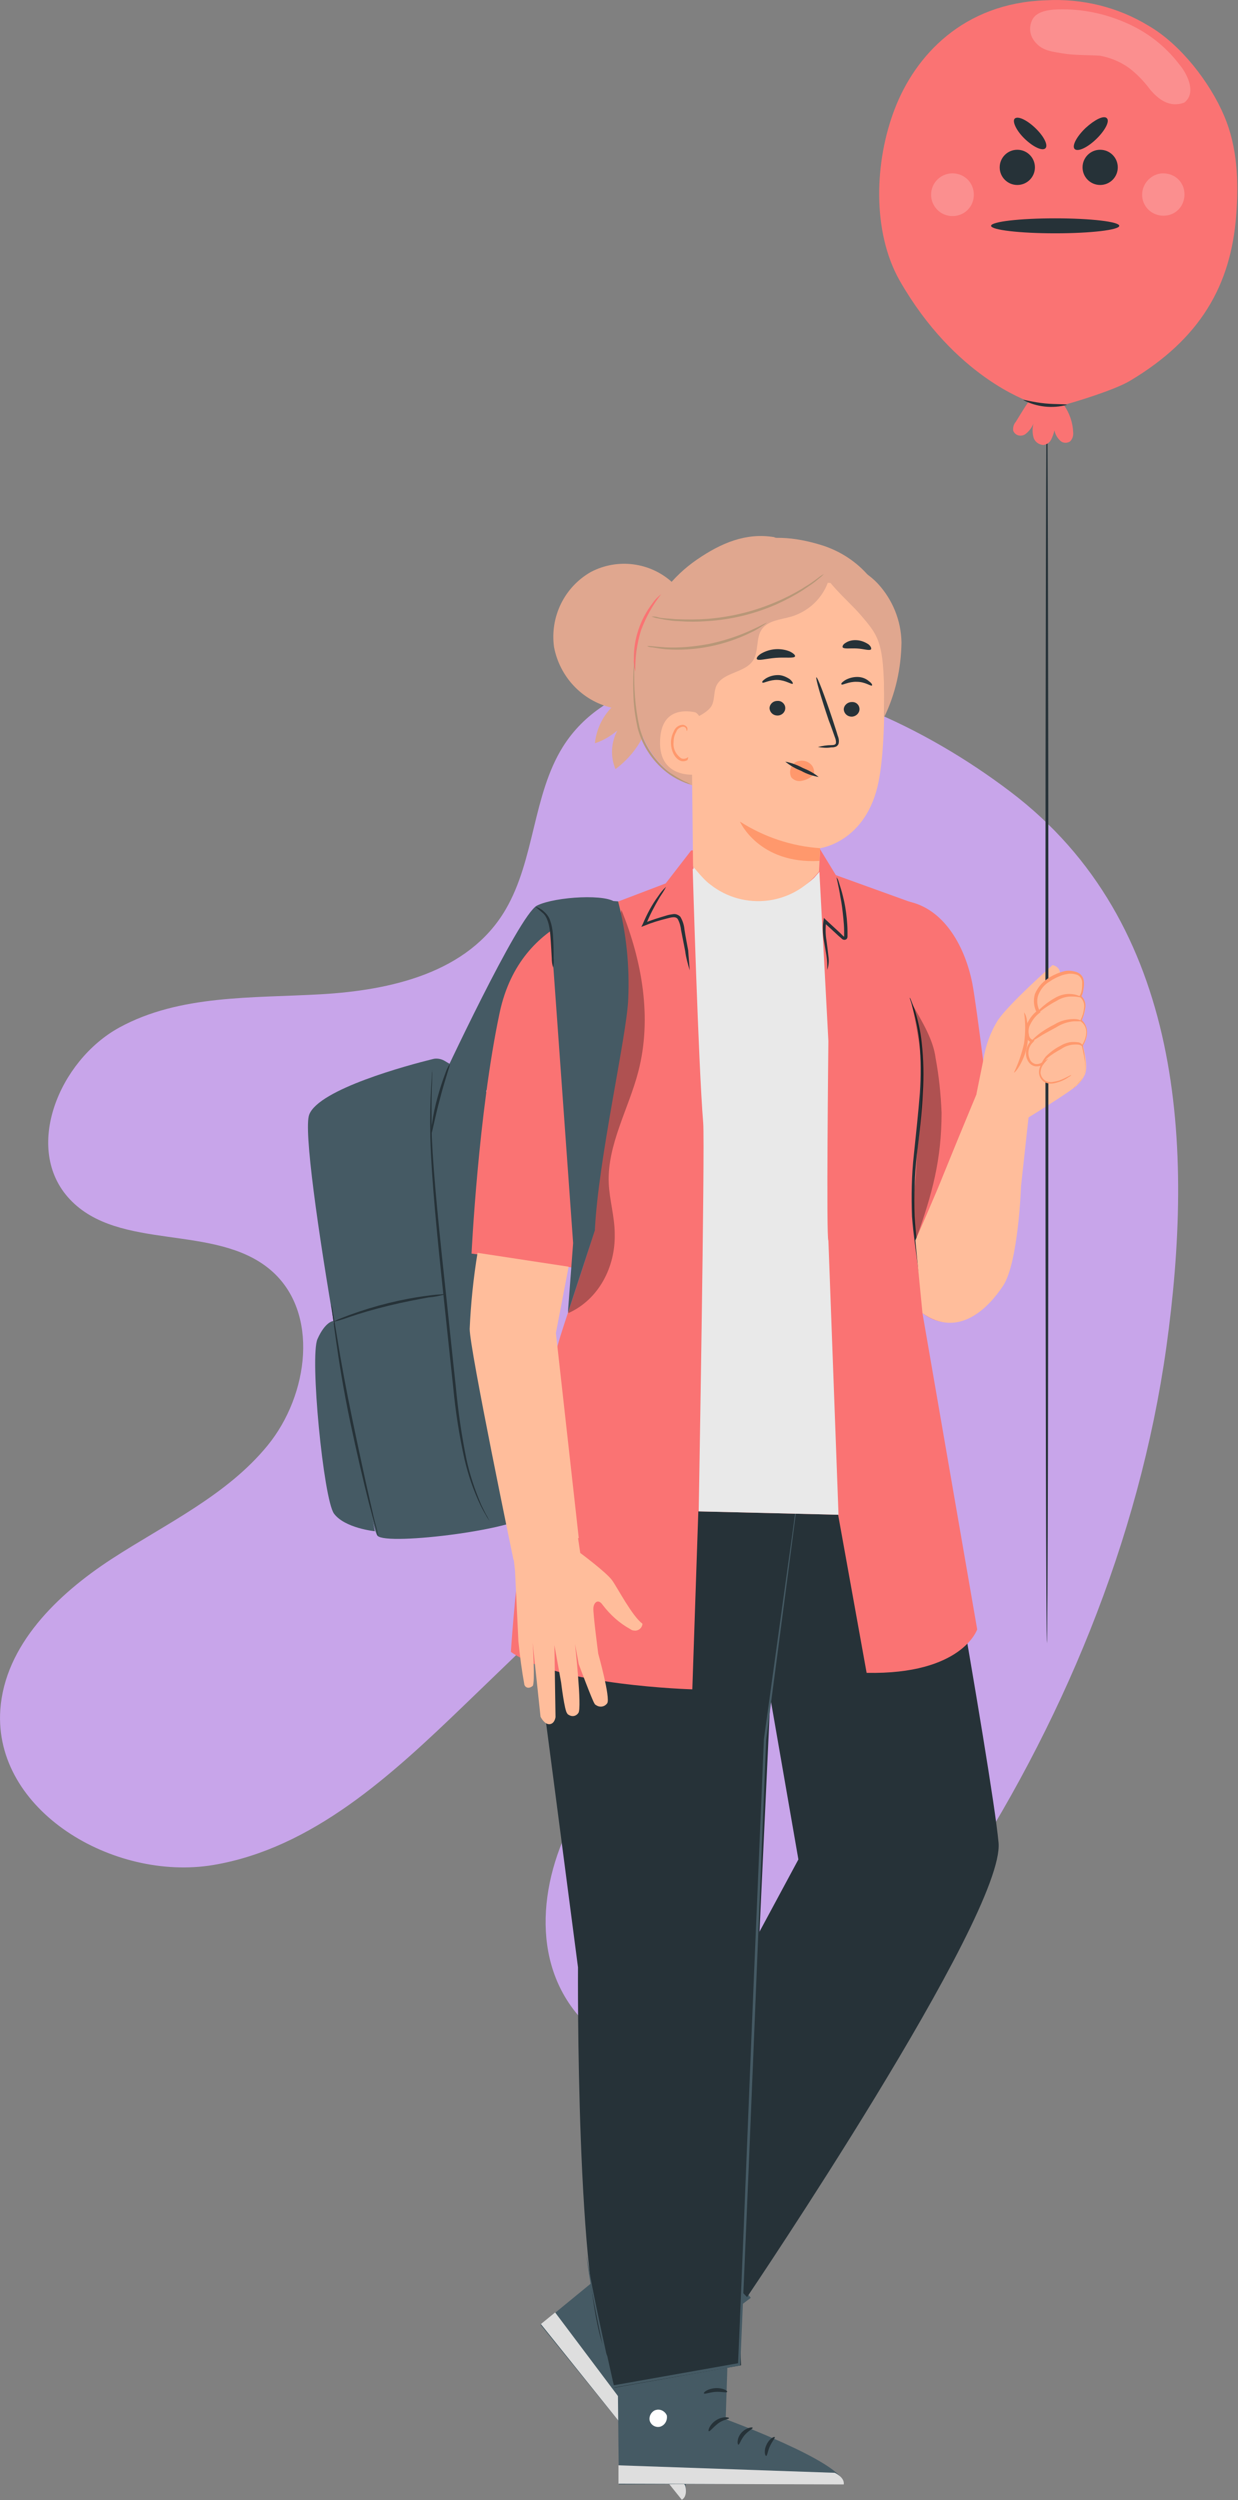
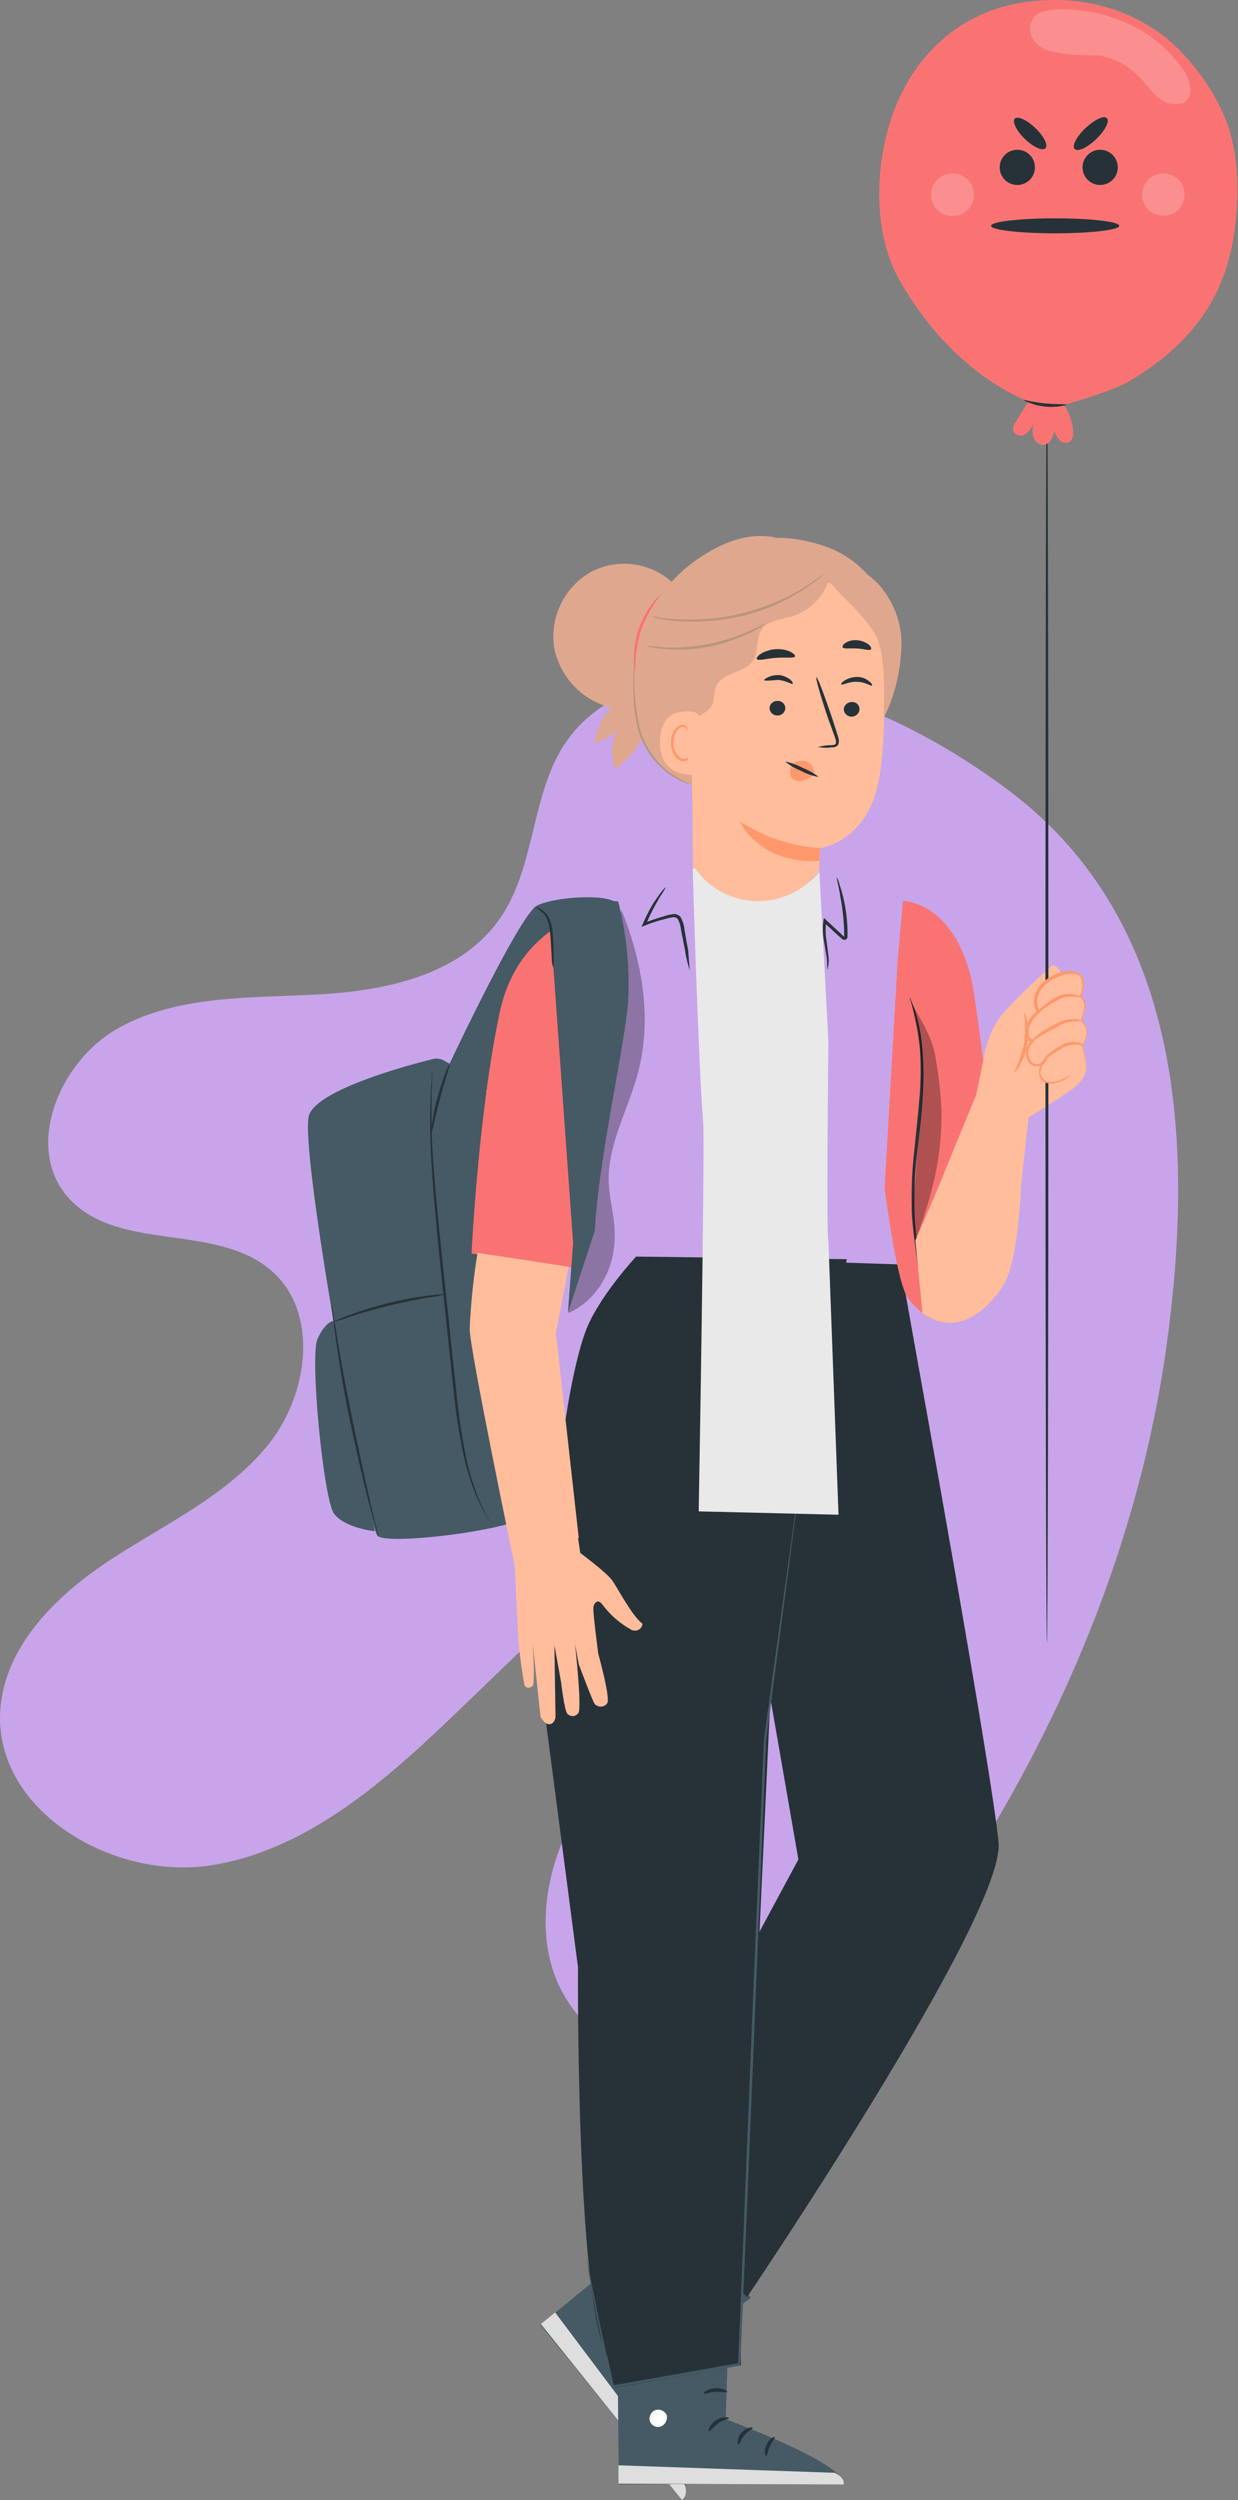
<svg xmlns="http://www.w3.org/2000/svg" fill="none" viewBox="0 0 212 428" height="428" width="212">
  <rect x="0" y="0" width="212" height="428" fill="#808080" stroke="none" />
  <g clip-path="url(#clip0_1_2666)">
    <path fill="#C8A5EA" d="M103.223 120.892C100.521 122.682 98.178 124.991 96.387 127.852C91.213 136.146 91.598 147.114 86.585 155.703C80.205 166.634 66.725 169.533 54.972 170.213C43.219 170.893 30.779 170.245 20.432 175.909C10.085 181.573 3.891 196.698 11.934 205.287C20.4 214.331 36.903 209.386 46.345 217.423C54.78 224.613 52.854 238.828 45.857 247.417C38.861 256.005 28.404 260.855 19.097 266.904C9.815 272.952 0.835 281.644 0.052 292.702C-1.123 309.944 19.392 322.112 36.486 319.284C53.547 316.423 67.091 303.863 79.557 291.856C91.47 280.374 103.39 268.886 115.303 257.404C119.893 252.978 125.753 248.167 131.941 249.822C137.994 251.451 140.863 258.93 139.432 265.018C138.001 271.105 133.443 275.916 128.822 280.111C119.283 288.764 108.442 296.249 100.983 306.724C93.563 317.231 90.27 332.132 97.369 342.837C104.892 354.223 121.626 356.5 134.188 351.163C146.756 345.794 155.871 334.665 163.426 323.28C181.72 295.659 195.071 263.837 199.725 230.656C204.481 196.493 202.819 158.07 172.964 135.492C158.669 124.658 139.073 115.19 120.548 115.774C114.559 115.966 108.275 117.531 103.229 120.88L103.223 120.892Z" />
    <path fill="#455A64" d="M116.501 378.367L92.559 397.995L116.822 427.886C119.518 425.384 112.714 405.307 112.714 405.307L128.569 393.376L116.501 378.367Z" />
    <path fill="white" d="M106.488 394.98C105.846 394.531 104.948 394.659 104.434 395.301C103.985 395.942 104.049 396.84 104.691 397.353C105.397 397.802 106.36 397.674 106.873 397.033C107.323 396.327 107.066 395.365 106.36 394.916" />
    <path fill="#DEDEDE" d="M92.625 397.866L95.064 395.878L117.338 425.512C117.338 425.512 117.851 427.309 116.76 427.95L92.625 397.866Z" />
    <path fill="#263238" d="M113.23 405.628C113.102 405.756 112.396 405.05 111.369 404.73C110.342 404.409 109.379 404.473 109.379 404.345C109.379 404.217 110.406 403.703 111.626 404.152C112.845 404.601 113.423 405.564 113.23 405.628Z" />
    <path fill="#263238" d="M114.514 409.797C114.385 409.925 113.615 409.541 112.588 409.541C111.561 409.541 110.791 409.925 110.662 409.797C110.534 409.669 111.304 408.899 112.588 408.899C113.872 408.899 114.642 409.669 114.514 409.797Z" />
    <path fill="#263238" d="M112.201 414.672C112.073 414.544 112.651 413.774 113.742 413.518C114.833 413.261 115.732 413.646 115.667 413.838C115.603 413.967 114.833 413.902 113.934 414.159C113.036 414.351 112.33 414.736 112.201 414.672Z" />
    <path fill="#263238" d="M116.565 402.485C116.372 402.485 116.051 401.715 115.281 400.945C114.511 400.176 113.805 399.727 113.805 399.534C113.805 399.342 114.896 399.534 115.73 400.496C116.629 401.458 116.757 402.485 116.565 402.485Z" />
    <path fill="#263238" d="M119.517 398.893C119.453 398.957 118.876 398.444 118.298 397.417C117.977 396.776 117.656 396.135 117.528 395.429C117.399 395.044 117.335 394.595 117.271 394.21C117.207 393.954 117.207 393.697 117.271 393.505C117.335 393.12 117.592 392.863 117.977 392.799C118.298 392.799 118.619 392.927 118.811 393.184C118.94 393.376 119.068 393.569 119.196 393.825C119.389 394.21 119.517 394.595 119.646 394.98C119.838 395.686 119.903 396.391 119.838 397.097C119.838 397.738 119.71 398.38 119.325 398.957C119.196 398.957 119.389 398.251 119.325 397.097C119.325 396.391 119.196 395.75 119.004 395.108C118.876 394.723 118.747 394.403 118.555 394.018C118.362 393.633 118.169 393.376 117.977 393.376C117.784 393.376 117.849 393.376 117.849 393.569V394.146C117.913 394.531 117.977 394.916 118.041 395.301C118.169 395.942 118.426 396.584 118.683 397.225C119.004 397.674 119.325 398.315 119.517 398.893Z" />
    <path fill="#263238" d="M119.199 398.893C119.135 398.893 119.456 398.123 120.355 397.289C120.868 396.84 121.51 396.455 122.152 396.134C122.537 396.006 122.922 395.878 123.372 395.75C123.885 395.621 124.463 395.75 124.912 396.07C125.169 396.327 125.169 396.776 124.976 397.097C124.848 397.289 124.72 397.546 124.527 397.674C124.27 397.995 123.885 398.251 123.5 398.508C122.858 398.893 122.152 399.085 121.446 399.149C120.804 399.278 120.098 399.085 119.584 398.7H121.446C122.088 398.636 122.73 398.38 123.243 397.995C123.564 397.802 123.821 397.546 124.078 397.289C124.334 396.968 124.527 396.648 124.399 396.584C124.142 396.391 123.821 396.391 123.5 396.455C123.115 396.519 122.73 396.583 122.409 396.776C121.767 396.968 121.189 397.289 120.676 397.674C119.649 398.38 119.264 398.957 119.199 398.893Z" />
    <path fill="#455A64" d="M105.656 394.403L105.977 425.32L144.491 425.128C144.234 421.472 124.271 414.159 124.271 414.159L124.913 394.339L105.656 394.403Z" />
    <path fill="white" d="M112.332 412.555C111.561 412.812 111.112 413.582 111.241 414.351C111.433 415.121 112.203 415.634 113.038 415.442C113.872 415.185 114.322 414.351 114.193 413.518C113.872 412.748 112.974 412.299 112.203 412.62" />
    <path fill="#DEDEDE" d="M105.91 425.192V422.049L142.947 423.332C142.947 423.332 144.68 424.101 144.488 425.32L105.91 425.192Z" />
    <path fill="#263238" d="M124.847 413.967C124.847 414.159 123.82 414.223 122.985 414.865C122.151 415.506 121.573 416.276 121.381 416.212C121.188 416.148 121.509 415.057 122.6 414.352C123.756 413.582 124.911 413.838 124.847 413.967Z" />
    <path fill="#263238" d="M128.891 415.634C128.891 415.827 128.121 416.147 127.479 416.917C126.837 417.687 126.644 418.521 126.452 418.521C126.259 418.521 126.131 417.43 126.965 416.468C127.8 415.57 128.891 415.442 128.891 415.634Z" />
    <path fill="#263238" d="M131.202 420.445C131.01 420.445 130.753 419.547 131.266 418.521C131.716 417.494 132.614 417.045 132.679 417.238C132.743 417.366 132.229 417.943 131.844 418.777C131.459 419.611 131.395 420.445 131.202 420.445Z" />
    <path fill="#263238" d="M124.528 409.477C124.464 409.669 123.501 409.412 122.538 409.477C121.511 409.541 120.612 409.926 120.548 409.733C120.42 409.541 121.254 408.899 122.538 408.835C123.822 408.771 124.592 409.284 124.528 409.477Z" />
    <path fill="#263238" d="M108.93 215.12C108.93 215.12 103.538 220.893 100.906 226.409C98.274 231.926 96.541 245.139 96.541 245.139C96.541 245.139 89.095 261.753 90.251 270.22C91.406 278.687 98.98 336.801 98.98 336.801C98.98 336.801 98.595 393.248 103.987 403.319L105.207 408.771L126.903 404.922L126.774 401.651L131.909 290.938L145.004 215.569L108.93 215.12Z" />
    <path fill="#263238" d="M156.876 231.605C156.876 231.605 169.842 303.062 170.997 315.441C172.153 327.821 127.927 393.248 127.927 393.248L107.707 372.209L136.72 318.328L127.285 263.998L140.379 216.018L154.18 216.467L156.876 231.605Z" />
    <path fill="#455A64" d="M100.453 385.743C100.453 386.256 100.517 386.769 100.582 387.347C100.71 388.373 100.967 389.913 101.288 391.901C101.994 395.814 103.149 401.523 104.754 408.643V408.771H104.882L126.642 404.986H126.771V404.794C127.412 389.913 128.183 372.081 128.953 353.03C129.787 332.504 130.558 313.453 131.2 297.802C132.869 285.229 134.217 274.902 135.179 267.59L136.271 259.187C136.399 258.225 136.463 257.519 136.527 257.006C136.591 256.493 136.592 256.236 136.592 256.236C136.592 256.236 136.592 256.493 136.463 257.006C136.335 257.519 136.271 258.289 136.142 259.187C135.885 261.175 135.5 263.998 134.987 267.59L130.814 297.738C130.173 313.389 129.338 332.439 128.504 352.966C127.733 372.081 127.027 389.848 126.385 404.73L126.578 404.537L104.882 408.386L105.075 408.514C103.47 401.394 102.25 395.686 101.48 391.773C101.095 389.784 100.838 388.309 100.646 387.283C100.582 386.77 100.517 386.385 100.453 386.128C100.453 385.936 100.453 385.743 100.453 385.743Z" />
    <path fill="#FF986C" d="M162.525 199.725C162.269 200.367 161.948 200.944 161.627 201.521C161.049 202.612 160.215 204.151 159.444 205.883C158.674 207.615 158.032 209.219 157.583 210.373C157.39 211.015 157.133 211.656 156.812 212.233C156.877 211.528 157.069 210.886 157.262 210.245C157.775 208.706 158.353 207.166 158.995 205.627C159.701 204.151 160.471 202.676 161.306 201.265C161.627 200.816 162.012 200.238 162.525 199.725Z" />
    <path fill="#FA7373" d="M154.63 154.183C161.241 154.953 165.157 161.56 166.505 168.359C167.275 172.336 169.586 191.387 169.586 191.387L170.869 198.378C170.869 198.378 171.961 222.432 166.89 225.126C160.92 228.27 157.518 224.806 155.528 222.304C153.538 219.802 151.484 203.382 151.484 203.382L153.731 164.19L154.63 154.183Z" />
    <path fill="#455A64" d="M75.356 185.55C75.356 185.55 88.835 156.556 91.98 155.017C95.126 153.477 104.24 152.964 105.524 154.632L81.453 189.334L75.356 185.55Z" />
    <path fill="#455A64" d="M76.063 181.573C75.486 181.252 74.715 181.124 74.073 181.316C69.901 182.342 54.624 186.448 52.955 190.809C50.965 195.813 63.033 261.175 64.638 262.907C66.178 264.703 90.185 261.689 90.955 258.93C91.661 256.172 83.124 185.742 83.124 185.742L76.063 181.573Z" />
    <path fill="#455A64" d="M57.065 226.153C57.065 226.153 55.717 226.217 54.369 229.232C53.021 232.247 55.396 256.621 57.194 259.123C59.055 261.624 64.19 262.138 64.19 262.138L57.065 226.153Z" />
    <path fill="#263238" d="M83.831 260.342C83.767 260.277 83.767 260.213 83.703 260.213L83.382 259.7C83.125 259.251 82.74 258.61 82.291 257.712C81.071 255.146 80.172 252.516 79.53 249.758C78.632 245.717 77.99 241.547 77.605 237.442C77.091 232.76 76.578 227.692 76 222.304C74.845 211.528 73.882 201.778 73.689 194.722C73.625 191.194 73.689 188.308 73.818 186.319C73.882 185.293 73.946 184.587 73.946 184.01C73.946 183.754 73.946 183.561 74.01 183.433C74.074 183.305 74.01 183.24 74.01 183.24V184.01C74.01 184.587 74.01 185.293 73.946 186.255C73.882 188.244 73.882 191.13 73.946 194.658C74.267 201.778 75.294 211.528 76.449 222.24C77.027 227.628 77.541 232.76 78.054 237.378C78.439 241.483 79.017 245.588 79.851 249.694C80.429 252.452 81.328 255.082 82.419 257.648C82.868 258.546 83.189 259.251 83.446 259.636L83.703 260.149C83.831 260.278 83.831 260.342 83.831 260.342Z" />
    <path fill="#263238" d="M76.193 221.599C75.23 221.855 74.332 222.048 73.369 222.112C71.636 222.433 69.196 222.882 66.565 223.523C63.933 224.164 61.558 224.87 59.889 225.447C58.99 225.768 58.028 226.089 57.129 226.281C57.322 226.153 57.578 226.025 57.835 225.896C58.284 225.704 58.99 225.447 59.825 225.127C64.19 223.523 68.811 222.368 73.433 221.791C74.332 221.663 75.038 221.599 75.551 221.599C75.68 221.535 75.936 221.535 76.193 221.599Z" />
    <path fill="#263238" d="M56.742 223.395C56.807 223.523 56.807 223.651 56.871 223.779C56.935 224.1 56.999 224.485 57.063 224.934L57.77 229.167C58.347 232.824 59.246 237.763 60.401 243.279C61.557 248.796 62.584 253.606 63.418 257.198C63.803 258.93 64.124 260.342 64.445 261.432C64.573 261.881 64.638 262.266 64.702 262.587C64.766 262.715 64.766 262.843 64.766 262.971C64.702 262.843 64.638 262.715 64.638 262.587L64.317 261.432C63.996 260.406 63.611 258.995 63.161 257.263C62.263 253.735 61.107 248.796 59.952 243.343C58.797 237.891 58.026 232.888 57.513 229.296C57.256 227.5 57.063 226.024 56.935 224.998L56.807 223.844C56.742 223.715 56.742 223.587 56.742 223.395Z" />
    <path fill="#263238" d="M73.881 194.017C73.817 193.439 73.881 192.798 74.009 192.221C74.202 190.745 74.523 189.334 74.908 187.923C75.293 186.512 75.742 185.101 76.256 183.754C76.448 183.176 76.705 182.599 77.026 182.15C77.154 182.214 76.192 184.78 75.357 188.051C74.459 191.323 74.009 194.017 73.881 194.017Z" />
    <path fill="#FA7373" d="M106.169 155.017C105.334 155.017 89.223 156.172 85.564 173.362C81.905 190.553 80.75 214.607 80.75 214.607L98.338 217.044L106.169 155.017Z" />
-     <path fill="#FA7373" d="M113.998 151.233L118.363 145.588L140.123 144.882L143.14 149.821L157.711 155.081L157.968 224.806L167.339 278.943C167.339 278.943 164.772 286.705 148.404 286.384L143.525 259.315L119.583 258.738L118.556 289.206C118.556 289.206 95.512 288.565 87.488 282.792C87.488 282.792 89.671 247.577 96.603 226.73C102.637 208.513 101.867 210.309 101.867 210.309L102.38 155.659L113.998 151.233Z" />
    <g opacity="0.3">
      <path fill="black" d="M106.423 155.787C101.417 177.019 104.113 189.719 99.17 210.951L97.309 224.806C102.508 222.497 105.396 216.916 105.268 211.271C105.268 208.321 104.369 205.434 104.241 202.548C103.984 195.941 107.643 189.847 109.312 183.433C111.687 174.26 109.954 164.51 106.423 155.787Z" />
    </g>
    <path fill="#455A64" d="M94.293 159.058L98.144 212.811L97.246 224.742L101.867 210.63C102.445 198.443 107.323 177.403 107.58 171.053C107.837 165.408 107.259 159.764 105.847 154.311C105.847 154.376 97.695 153.029 94.293 159.058Z" />
    <path fill="#263238" d="M91.66 155.209C92.238 155.402 92.751 155.658 93.136 156.043C93.65 156.492 94.035 157.006 94.228 157.647C94.484 158.353 94.613 159.122 94.677 159.892C94.805 161.496 94.805 162.971 94.805 163.997C94.87 164.575 94.805 165.152 94.741 165.665C94.549 165.152 94.484 164.575 94.484 163.997C94.42 162.971 94.356 161.496 94.228 159.956C94.099 158.353 93.714 156.941 92.944 156.3C92.559 155.979 92.109 155.594 91.66 155.209Z" />
    <path fill="#E9E9E9" d="M118.621 148.731C118.621 148.731 119.584 182.15 120.418 192.221C120.739 196.197 119.648 258.738 119.648 258.738L143.591 259.315L141.857 212.362C141.472 212.362 141.857 178.237 141.857 178.237L140.317 149.244L139.418 150.27C133.77 155.594 124.077 154.119 118.749 148.41V148.795L118.621 148.731Z" />
    <path fill="#263238" d="M118.108 166.114C117.788 165.023 117.467 163.933 117.338 162.843L116.632 159.251C116.568 158.609 116.375 157.904 116.054 157.326C115.669 156.813 114.899 157.07 114.129 157.262C112.845 157.583 111.561 157.968 110.342 158.481L109.828 158.673L110.085 158.16C110.791 156.492 111.625 154.889 112.717 153.413C113.102 152.836 113.551 152.259 114.065 151.81C113.744 152.451 113.359 153.029 112.973 153.606C112.075 155.145 111.24 156.685 110.598 158.353L110.277 158.032C111.497 157.519 112.781 157.134 114.065 156.749C114.45 156.621 114.835 156.556 115.284 156.492C115.734 156.428 116.183 156.621 116.504 156.941C116.889 157.583 117.146 158.353 117.21 159.122C117.402 160.405 117.659 161.624 117.852 162.714C117.916 163.869 118.044 164.959 118.108 166.114Z" />
    <path fill="#263238" d="M143.269 150.206C143.462 150.463 143.59 150.783 143.654 151.04C143.911 151.874 144.168 152.644 144.36 153.478C144.681 154.696 144.874 155.979 145.002 157.198C145.066 157.903 145.131 158.673 145.131 159.443V160.341C145.131 160.533 145.066 160.662 144.938 160.79C144.745 160.918 144.553 160.918 144.36 160.854C144.232 160.79 144.168 160.726 144.039 160.598L143.59 160.213L141.087 157.903L141.472 157.775C141.343 158.866 141.343 159.956 141.536 161.047C141.664 162.073 141.793 162.971 141.857 163.676C141.985 164.446 141.921 165.28 141.664 166.05C141.664 165.28 141.664 164.446 141.536 163.676C141.408 162.971 141.279 162.073 141.087 161.047C140.894 159.892 140.83 158.737 141.023 157.583L141.087 157.134L141.408 157.454L143.911 159.764L144.36 160.213C144.425 160.277 144.489 160.341 144.553 160.341C144.617 160.341 144.553 160.469 144.553 160.405V159.443C144.553 158.673 144.489 157.968 144.425 157.262C144.296 156.043 144.168 154.76 143.911 153.542C143.59 151.489 143.205 150.206 143.269 150.206Z" />
    <path fill="#FFBD9B" d="M81.778 214.479C81.072 218.776 80.622 223.138 80.43 227.5C80.43 230.964 87.94 267.077 87.94 267.077L99.109 263.292L95.193 228.205L97.376 216.852L81.778 214.479Z" />
    <path fill="#FFBD9B" d="M99.365 265.858C99.365 265.858 103.859 269.194 104.822 270.541C105.784 271.888 108.224 276.634 110.021 277.981C109.957 278.751 109.251 279.264 108.544 279.136C108.288 279.136 108.095 279.008 107.903 278.879C106.041 277.853 104.501 276.442 103.217 274.774C102.447 273.619 101.676 274.325 101.612 275.287C101.548 276.314 102.447 283.113 102.447 283.113C102.447 283.113 104.565 290.682 103.987 291.58C103.538 292.221 102.703 292.35 102.061 291.901C101.933 291.836 101.869 291.772 101.805 291.644C101.484 291.259 99.109 284.909 99.109 284.909L98.467 281.445C98.467 281.445 99.686 292.414 99.044 293.248C98.659 293.825 97.953 293.953 97.376 293.568C97.247 293.504 97.183 293.44 97.119 293.312C96.669 292.863 96.092 288.052 96.092 288.052L94.936 281.638L95.129 293.953C95.129 293.953 95.001 295.108 94.102 295.172C93.203 295.236 92.561 293.889 92.561 293.889L91.213 281.188C91.213 281.188 91.663 288.244 91.213 288.629C90.572 289.142 89.994 288.95 89.801 288.437C89.352 285.999 89.031 283.498 88.774 280.996L88.197 268.937L87.555 263.1L98.852 262.394L99.365 265.858Z" />
    <path fill="#E0A78F" d="M101.163 97.929C105.784 95.491 111.433 96.261 115.22 99.789L110.919 124.164C109.892 127.178 107.967 129.744 105.399 131.668C104.5 129.552 104.629 127.114 105.72 125.062C104.565 126.024 103.281 126.794 101.869 127.243C102.125 124.933 103.088 122.817 104.693 121.149C99.622 119.93 95.835 115.825 94.872 110.758C94.166 105.562 96.669 100.494 101.163 97.929Z" />
    <path fill="#E0A78F" d="M118.748 108.641C119.454 106.781 119.197 104.664 119.454 102.676C120.096 98.314 123.562 94.786 127.67 93.118C131.457 91.514 136.079 91.899 140.636 93.311C143.782 94.273 146.67 96.133 148.788 98.635C151.548 102.098 152.511 106.652 151.356 110.95L129.018 107.743C127.028 109.603 124.717 111.078 122.278 112.233C121.572 112.554 120.738 112.682 119.967 112.618C119.133 112.554 118.491 111.976 118.234 111.207C118.106 110.245 118.299 109.347 118.748 108.641Z" />
    <path fill="#E0A78F" d="M132.614 91.963C127.735 91.129 123.435 92.99 119.327 95.812C115.219 98.634 112.073 102.675 110.34 107.358C108.35 112.81 108.094 118.711 109.442 124.292C110.789 129.103 114.32 132.951 119.006 134.619C125.745 136.992 133.512 136.672 139.225 132.374C144.938 128.076 148.212 120.956 148.404 113.836C148.661 108.897 147.313 104.022 144.617 99.853C141.857 95.684 137.556 92.861 132.678 92.028" />
    <path fill="#FFBD9B" d="M140.444 145.203L140.251 149.18C135.758 154.953 127.413 155.979 121.636 151.425C120.93 150.912 120.353 150.27 119.775 149.629L118.684 148.346L118.234 107.486C118.299 105.626 119.775 104.022 121.636 103.894L141.15 99.789C147.376 99.34 151.227 107.166 151.356 113.323C151.548 120.251 151.484 128.654 150.457 133.785C148.403 144.177 140.444 145.203 140.444 145.203Z" />
    <path fill="#263238" d="M147.184 121.406C147.184 122.111 146.542 122.688 145.836 122.688C145.13 122.688 144.552 122.175 144.488 121.47C144.488 120.764 145.13 120.187 145.836 120.187C146.607 120.123 147.184 120.7 147.184 121.406Z" />
    <path fill="#263238" d="M149.303 117.364C149.11 117.493 148.147 116.723 146.735 116.723C145.323 116.659 144.232 117.364 144.103 117.172C143.975 116.98 144.232 116.787 144.681 116.466C145.323 116.082 146.093 115.889 146.799 115.889C147.57 115.889 148.276 116.146 148.853 116.659C149.303 116.98 149.431 117.3 149.303 117.364Z" />
    <path fill="#263238" d="M134.473 121.213C134.473 121.919 133.896 122.496 133.125 122.496C132.419 122.496 131.842 121.983 131.777 121.277C131.777 120.572 132.355 119.994 133.125 119.994C133.831 119.93 134.473 120.508 134.473 121.213Z" />
-     <path fill="#263238" d="M135.76 117.044C135.567 117.236 134.604 116.466 133.192 116.402C131.78 116.338 130.689 117.044 130.56 116.851C130.432 116.659 130.689 116.466 131.138 116.146C131.78 115.761 132.486 115.568 133.256 115.568C133.962 115.568 134.668 115.889 135.246 116.274C135.696 116.659 135.824 116.98 135.76 117.044Z" />
+     <path fill="#263238" d="M135.76 117.044C135.567 117.236 134.604 116.466 133.192 116.402C130.432 116.659 130.689 116.466 131.138 116.146C131.78 115.761 132.486 115.568 133.256 115.568C133.962 115.568 134.668 115.889 135.246 116.274C135.696 116.659 135.824 116.98 135.76 117.044Z" />
    <path fill="#263238" d="M140.059 127.884C140.829 127.692 141.599 127.563 142.369 127.563C142.755 127.563 143.076 127.499 143.14 127.243C143.204 126.858 143.076 126.473 142.947 126.152C142.626 125.254 142.305 124.292 141.92 123.33C140.572 119.353 139.609 116.017 139.802 115.953C139.994 115.889 141.214 119.096 142.562 123.137C142.883 124.164 143.204 125.062 143.461 125.96C143.653 126.409 143.717 126.922 143.589 127.371C143.461 127.628 143.268 127.82 142.947 127.884C142.755 127.948 142.562 127.948 142.305 127.948C141.599 128.077 140.829 128.012 140.059 127.884Z" />
    <path fill="#FF986C" d="M140.443 145.203C135.565 144.882 130.815 143.279 126.707 140.649C126.707 140.649 129.916 147.961 140.315 147.384L140.443 145.203Z" />
    <path fill="#FF986C" d="M138.968 130.963C138.455 130.386 137.685 130.129 136.914 130.257C136.337 130.322 135.887 130.642 135.631 131.091C135.245 131.669 135.181 132.438 135.502 133.08C135.952 133.593 136.658 133.85 137.364 133.657C138.006 133.529 138.583 133.272 139.097 132.823C139.289 132.695 139.354 132.503 139.418 132.246C139.418 131.797 139.289 131.348 138.968 130.963Z" />
    <path fill="#263238" d="M136.145 112.361C136.017 112.746 134.54 112.49 132.871 112.618C131.202 112.746 129.79 113.195 129.598 112.81C129.534 112.618 129.726 112.297 130.304 111.912C131.074 111.463 131.909 111.207 132.743 111.143C133.577 111.078 134.476 111.207 135.246 111.527C135.888 111.848 136.209 112.169 136.145 112.361Z" />
    <path fill="#263238" d="M149.175 111.142C148.918 111.463 147.956 111.078 146.736 111.014C145.581 110.95 144.554 111.142 144.297 110.822C144.233 110.629 144.361 110.309 144.81 110.052C145.388 109.667 146.094 109.539 146.8 109.603C147.506 109.667 148.148 109.924 148.726 110.308C149.111 110.629 149.239 110.95 149.175 111.142Z" />
    <path fill="#E0A78F" d="M115.217 105.626C117.207 99.661 126.065 91.578 132.292 92.156L142.177 98.314C141.471 101.777 138.903 104.536 135.501 105.562C133.704 106.075 131.585 106.203 130.494 107.679C129.403 109.154 129.981 111.463 128.954 113.067C127.542 115.248 123.754 115.055 122.663 117.429C122.214 118.455 122.406 119.738 121.893 120.764C121.251 122.111 117.721 123.843 116.244 123.33C114.832 122.817 114.832 120.315 114.383 119.096C113.805 117.621 113.741 116.017 114.254 114.478C114.961 111.591 114.19 108.448 115.217 105.626Z" />
    <path fill="#FFBD9B" d="M120.484 124.677C120.484 123.907 119.713 122.047 118.943 121.919C116.953 121.534 113.23 121.534 113.038 126.73C112.717 133.785 119.906 132.631 119.906 132.438C119.906 132.182 120.42 127.307 120.484 124.677Z" />
    <path fill="#FF986C" d="M117.851 129.616C117.851 129.616 117.723 129.68 117.53 129.808C117.209 129.937 116.888 129.937 116.632 129.808C115.733 129.167 115.219 128.141 115.348 127.05C115.348 126.473 115.476 125.831 115.797 125.318C115.925 124.869 116.311 124.549 116.824 124.42C117.145 124.356 117.402 124.484 117.53 124.805C117.594 124.998 117.53 125.126 117.594 125.126C117.659 125.126 117.723 124.998 117.723 124.741C117.723 124.549 117.594 124.42 117.466 124.292C117.273 124.164 117.017 124.035 116.76 124.1C116.182 124.164 115.669 124.549 115.412 125.126C115.091 125.767 114.898 126.409 114.898 127.114C114.898 128.526 115.54 129.873 116.567 130.257C116.952 130.386 117.338 130.322 117.723 130.129C117.851 129.808 117.851 129.616 117.851 129.616Z" />
    <path fill="#FA7373" d="M108.801 114.991C108.608 114.286 108.48 113.58 108.544 112.874C108.48 109.411 109.635 106.011 111.753 103.253C112.139 102.676 112.652 102.162 113.23 101.713C111.753 103.574 110.598 105.69 109.764 107.935C109.058 110.245 108.737 112.618 108.801 114.991Z" />
    <path fill="#E0A78F" d="M140.125 96.197C140.767 99.084 145.132 102.74 147.122 104.985C150.78 109.218 151.486 109.86 151.422 122.753C153.348 118.776 154.311 114.414 154.375 109.988C154.311 106.203 152.834 102.611 150.267 99.853C147.635 97.095 143.912 95.748 140.125 96.197Z" />
    <path fill="#B89778" d="M111.559 105.562C111.944 105.69 112.329 105.819 112.778 105.883C113.163 105.947 113.677 106.075 114.19 106.139C114.704 106.203 115.41 106.332 116.116 106.332C117.785 106.46 119.454 106.46 121.123 106.332C125.231 106.075 129.211 105.113 132.998 103.445C134.538 102.74 136.015 101.97 137.427 101.072C138.004 100.687 138.582 100.302 139.031 99.981C139.417 99.725 139.802 99.404 140.187 99.083C140.508 98.827 140.829 98.57 141.086 98.249C140.765 98.442 140.379 98.698 140.058 98.955C139.738 99.212 139.352 99.468 138.903 99.789C138.454 100.11 137.876 100.43 137.298 100.815C135.886 101.649 134.41 102.419 132.869 103.06C129.146 104.664 125.167 105.626 121.123 105.947C119.454 106.075 117.785 106.075 116.116 106.011C115.41 106.011 114.768 105.883 114.19 105.883C113.741 105.819 113.228 105.819 112.778 105.69C112.393 105.562 111.944 105.498 111.559 105.562Z" />
    <path fill="#B89778" d="M110.855 110.629C111.112 110.758 111.369 110.822 111.69 110.822C112.46 110.95 113.23 111.078 113.937 111.142C119.007 111.527 124.078 110.501 128.636 108.256C129.342 107.935 129.984 107.55 130.626 107.101C130.882 106.973 131.075 106.781 131.332 106.588C131.332 106.524 130.241 107.165 128.507 107.935C126.261 108.962 123.822 109.731 121.382 110.244C118.943 110.693 116.44 110.95 113.937 110.822C112.011 110.693 110.855 110.501 110.855 110.629Z" />
    <path fill="#B89778" d="M109.056 110.758C108.927 111.078 108.863 111.463 108.799 111.848C108.67 112.81 108.542 113.836 108.478 114.863C108.414 116.338 108.414 117.813 108.478 119.289C108.542 121.085 108.799 122.817 109.184 124.613C110.018 127.82 111.944 130.642 114.64 132.567C115.474 133.144 116.309 133.593 117.272 133.978C117.593 134.106 117.914 134.234 118.299 134.298C117.978 134.106 117.657 133.914 117.272 133.785C116.373 133.336 115.539 132.823 114.768 132.31C113.613 131.476 112.586 130.386 111.751 129.231C110.724 127.82 109.954 126.216 109.505 124.484C109.12 122.753 108.863 121.021 108.735 119.225C108.606 117.621 108.606 116.082 108.606 114.863C108.606 113.644 108.67 112.618 108.735 111.848C108.991 111.463 108.991 111.078 109.056 110.758Z" />
    <path fill="#263238" d="M134.477 130.386C135.504 130.578 136.531 130.963 137.493 131.476C138.456 131.861 139.419 132.374 140.189 133.016C139.162 132.823 138.135 132.502 137.237 131.989C136.274 131.604 135.311 131.091 134.477 130.386Z" />
    <path fill="#263238" d="M155.786 170.796C155.914 170.925 155.978 171.117 156.042 171.31C156.171 171.63 156.363 172.143 156.62 172.785C157.198 174.645 157.647 176.569 157.84 178.494C158.161 181.38 158.225 184.267 158.032 187.153C157.904 190.424 157.455 193.952 157.005 197.673C156.62 201.137 156.492 204.664 156.62 208.192C156.813 211.4 157.198 214.286 157.519 216.788C157.84 219.225 158.032 221.214 158.096 222.561C158.096 223.266 158.161 223.779 158.096 224.164V224.742C158.032 224.549 158.032 224.357 158.032 224.164L157.904 222.625C157.775 221.278 157.519 219.289 157.198 216.852C156.877 214.414 156.427 211.528 156.171 208.257C156.042 204.729 156.107 201.201 156.492 197.673C156.877 193.952 157.262 190.424 157.519 187.153C157.711 184.267 157.711 181.444 157.455 178.558C157.262 176.634 156.877 174.709 156.363 172.849C156.042 171.502 155.721 170.796 155.786 170.796Z" />
    <g opacity="0.3">
      <path fill="black" d="M161.241 190.489C161.112 187.346 160.791 184.202 160.214 181.124C159.828 178.109 158.095 175.158 156.105 171.759C156.105 171.759 157.839 179.263 157.774 183.176C157.903 187.281 157.71 191.322 157.261 195.364C156.876 197.993 157.004 199.918 156.683 202.612C156.234 205.755 156.298 208.962 156.876 212.105C159.636 204.472 161.241 198.507 161.241 190.489Z" />
    </g>
    <path fill="#FFBD9B" d="M174.851 202.997C174.851 202.997 174.402 216.146 171.77 220.123C169.138 224.1 164.068 229.103 157.97 224.806L156.75 212.362C156.75 212.362 160.473 203.895 161.564 201.072C164.388 194.081 168.946 183.176 168.946 183.176L176.52 187.731L174.851 202.997Z" />
    <path fill="#FFBD9B" d="M168.366 181.573C168.751 179.071 169.586 176.698 170.934 174.581C172.924 171.694 180.241 165.216 180.241 165.216C182.231 165.665 181.846 167.974 180.049 171.502C177.674 176.056 184.542 185.293 184.414 185.742C184.285 186.319 174.849 192.092 174.849 192.092L167.211 187.281L168.366 181.573Z" />
    <path fill="#FF986C" d="M175.362 173.298C175.683 173.747 175.811 174.26 175.876 174.838C176.132 176.12 176.132 177.403 175.94 178.686C175.747 179.969 175.298 181.188 174.656 182.342C174.142 183.24 173.757 183.625 173.629 183.625C174.399 182.022 174.977 180.354 175.362 178.622C175.619 176.826 175.619 175.094 175.362 173.298Z" />
    <path fill="#263238" d="M179.28 281.317C179.152 281.317 179.023 232.888 179.023 173.17C179.023 113.452 179.152 65.023 179.28 65.023C179.409 65.023 179.537 113.452 179.537 173.17C179.537 232.888 179.409 281.317 179.28 281.317Z" />
    <path fill="#FA7373" d="M154.055 48.025C149.305 39.622 149.754 27.627 153.22 18.647C156.686 9.602 164.903 0.494 179.153 0.045C185.315 -0.276 191.413 1.2 196.676 4.407C202.132 7.55 207.203 14.092 209.642 19.866C211.889 25.125 212.146 31.091 211.696 36.8C210.798 48.859 205.534 58.031 193.467 65.215C190.771 66.819 183.71 68.936 182.169 69.32C183.132 70.668 183.71 72.335 183.774 74.003C183.838 74.58 183.646 75.222 183.196 75.607C182.619 75.927 181.913 75.863 181.463 75.35C181.014 74.901 180.693 74.324 180.565 73.682C180.436 74.26 180.244 74.773 179.987 75.286C179.73 75.799 179.217 76.12 178.639 76.184C177.869 76.12 177.163 75.607 176.97 74.837C176.778 74.067 176.778 73.297 176.97 72.528C176.649 73.297 176.136 73.939 175.494 74.388C174.788 74.773 173.953 74.58 173.568 73.875C173.568 73.811 173.504 73.811 173.504 73.746C173.44 73.169 173.568 72.656 173.953 72.207C174.659 71.052 175.365 69.898 176.136 68.743C176.136 68.615 163.555 64.638 154.055 48.025Z" />
    <g opacity="0.2">
      <path fill="white" d="M176.776 3.38C177.354 2.226 178.83 1.777 180.435 1.648C184.607 1.392 188.78 2.162 192.631 3.829C196.29 5.369 199.499 7.806 201.938 11.014C203.094 12.361 204.955 15.632 202.965 17.428C202.901 17.492 202.837 17.492 202.837 17.556C200.27 18.518 198.344 16.979 196.932 15.311C196.033 14.092 195.006 13.002 193.851 12.04C192.31 10.757 190.384 9.923 188.395 9.538C186.469 9.41 183.901 9.474 182.04 9.153C180.178 8.833 178.51 8.704 177.29 7.229C176.327 6.139 176.135 4.663 176.776 3.38Z" />
    </g>
    <path fill="#263238" d="M175.234 68.487C175.299 68.358 176.903 68.871 178.957 69.064C181.011 69.256 182.68 69.128 182.68 69.32C180.241 69.962 177.545 69.705 175.234 68.487Z" />
    <g opacity="0.2">
      <path fill="white" d="M159.445 33.336C159.445 35.324 161.05 36.992 163.104 36.992C165.158 36.992 166.763 35.388 166.763 33.336C166.763 31.283 165.158 29.679 163.104 29.679C161.05 29.679 159.445 31.347 159.445 33.336Z" />
    </g>
    <g opacity="0.2">
      <path fill="white" d="M195.582 33.336C195.582 35.324 197.187 36.928 199.241 36.928C201.295 36.928 202.835 35.324 202.835 33.272C202.835 31.219 201.231 29.679 199.177 29.679C197.251 29.679 195.582 31.347 195.582 33.336Z" />
    </g>
    <path fill="#263238" d="M185.379 28.653C185.379 30.321 186.727 31.668 188.396 31.668C190.065 31.668 191.413 30.321 191.413 28.653C191.413 26.985 190.065 25.638 188.396 25.638C186.727 25.638 185.379 26.985 185.379 28.653Z" />
    <path fill="#263238" d="M171.191 28.653C171.191 30.321 172.539 31.668 174.208 31.668C175.877 31.668 177.225 30.321 177.225 28.653C177.225 26.985 175.877 25.638 174.208 25.638C172.539 25.638 171.191 26.985 171.191 28.653Z" />
    <path fill="#263238" d="M169.715 38.66C169.715 37.954 174.593 37.377 180.691 37.377C186.789 37.377 191.668 37.954 191.668 38.66C191.668 39.365 186.789 39.943 180.691 39.943C174.593 39.943 169.715 39.365 169.715 38.66Z" />
    <path fill="#263238" d="M179.022 25.382C178.509 25.895 176.968 25.189 175.492 23.778C174.016 22.367 173.309 20.764 173.759 20.314C174.272 19.801 175.813 20.507 177.289 21.918C178.766 23.329 179.536 24.869 179.022 25.382Z" />
    <path fill="#263238" d="M189.551 20.25C190.064 20.764 189.23 22.367 187.689 23.843C186.149 25.318 184.544 26.023 184.03 25.51C183.517 24.997 184.351 23.393 185.892 21.918C187.432 20.507 189.037 19.673 189.551 20.25Z" />
    <path fill="#FFBD9B" d="M183.386 183.946C183.386 183.946 180.433 185.87 179.021 185.101C178.058 184.587 177.673 183.433 178.123 182.406C178.251 182.214 178.379 182.022 178.508 181.893C177.866 182.471 176.839 182.406 176.325 181.701C176.261 181.573 176.133 181.508 176.069 181.38C175.619 180.29 175.876 179.071 176.646 178.173C176.646 178.173 175.748 178.045 175.812 176.377C175.876 174.645 177.738 173.234 177.738 173.234C177.096 172.015 177.16 170.604 177.866 169.449C179.15 167.717 181.075 166.691 183.258 166.435C183.45 166.435 185.504 166.37 185.504 168.231C185.504 170.091 185.055 170.604 185.055 170.604C185.055 170.604 186.724 171.566 185.183 174.773C185.183 174.773 187.173 176.12 185.44 179.007C185.44 179.007 186.467 182.535 185.761 184.01C185.312 184.972 184.606 185.742 183.771 186.319" />
    <path fill="#FF986C" d="M183.771 186.319C184.285 185.806 184.798 185.293 185.247 184.716C186.274 183.625 185.825 181.444 185.247 179.007V178.943L185.312 178.878C185.697 178.301 185.953 177.596 186.018 176.89C186.082 176.12 185.761 175.351 185.119 174.902L184.991 174.773L185.055 174.581C185.376 173.939 185.568 173.298 185.633 172.592C185.761 171.887 185.504 171.181 184.991 170.732L184.798 170.604L184.926 170.411C185.119 170.091 185.183 169.77 185.247 169.449C185.312 169.064 185.312 168.68 185.312 168.359C185.376 167.653 184.926 166.948 184.22 166.819C183.835 166.691 183.45 166.691 183.065 166.691C182.68 166.755 182.295 166.819 181.91 166.948C181.139 167.204 180.369 167.589 179.727 168.038C178.829 168.551 178.187 169.385 177.801 170.347C177.481 171.245 177.609 172.272 178.058 173.106L178.187 173.298L177.994 173.426C177.224 174.004 176.646 174.837 176.261 175.735C176.133 176.184 176.068 176.633 176.197 177.082C176.197 177.531 176.518 177.916 176.774 177.98L177.16 178.109L176.903 178.429C176.133 179.135 175.876 180.29 176.325 181.252C176.454 181.701 176.839 182.022 177.288 182.15C177.737 182.214 178.187 182.086 178.508 181.829L179.535 181.188L178.764 182.086C178.379 182.535 178.187 183.112 178.187 183.689C178.251 184.202 178.508 184.651 178.957 184.972C179.342 185.229 179.791 185.293 180.241 185.229C180.626 185.165 181.011 185.1 181.396 184.972C182.744 184.459 183.386 183.946 183.45 184.074C183.322 184.202 183.129 184.331 183.001 184.395C182.551 184.716 182.038 184.972 181.524 185.165C181.139 185.293 180.754 185.421 180.305 185.485C179.791 185.549 179.278 185.485 178.829 185.229C178.315 184.908 177.994 184.331 177.93 183.753C177.866 183.112 178.122 182.406 178.508 181.893L178.764 182.15C178.315 182.471 177.801 182.599 177.224 182.535C176.646 182.406 176.197 182.022 175.94 181.444C175.683 180.931 175.619 180.29 175.747 179.712C175.876 179.135 176.197 178.558 176.582 178.109L176.71 178.494C176.133 178.301 175.747 177.788 175.683 177.211C175.555 176.698 175.619 176.12 175.747 175.607C176.133 174.581 176.774 173.683 177.609 173.041L177.545 173.362C177.031 172.4 176.903 171.245 177.224 170.155C177.673 169.129 178.379 168.231 179.342 167.589C180.048 167.076 180.883 166.691 181.653 166.435C182.102 166.306 182.487 166.178 182.937 166.178C183.386 166.178 183.771 166.242 184.22 166.37C184.67 166.499 185.055 166.755 185.312 167.14C185.568 167.525 185.633 167.974 185.633 168.423C185.633 168.808 185.568 169.193 185.504 169.578C185.44 170.027 185.312 170.411 185.055 170.732L184.991 170.347C185.697 170.925 186.018 171.759 185.825 172.657C185.697 173.426 185.504 174.132 185.183 174.773L185.119 174.517C185.825 175.094 186.21 175.992 186.146 176.89C186.082 177.66 185.825 178.429 185.376 179.071V178.943C185.697 180.033 185.825 181.188 185.889 182.342C185.889 182.791 185.889 183.304 185.761 183.753C185.633 184.138 185.44 184.523 185.183 184.844C184.862 185.293 184.477 185.678 184.028 185.998C184.092 186.127 183.899 186.255 183.771 186.319Z" />
    <path fill="#FF986C" d="M178.446 181.958C178.381 181.958 178.574 181.509 179.087 180.867C179.793 180.162 180.628 179.52 181.527 179.071C182.04 178.75 182.554 178.558 183.131 178.43C183.581 178.366 184.094 178.366 184.543 178.43C184.864 178.43 185.185 178.622 185.378 178.943C185.506 179.135 185.506 179.264 185.442 179.264C185.442 179.264 185.185 178.815 184.415 178.815C183.966 178.815 183.581 178.815 183.131 178.943C182.618 179.071 182.168 179.264 181.719 179.584C180.885 180.033 180.05 180.546 179.28 181.188C178.831 181.701 178.51 182.022 178.446 181.958Z" />
    <path fill="#FF986C" d="M176.71 178.173C176.646 178.173 177.031 177.724 177.737 177.147C178.636 176.441 179.599 175.864 180.626 175.351C181.653 174.709 182.808 174.453 183.963 174.453C184.477 174.453 184.926 174.581 185.376 174.838H183.963C182.872 174.902 181.781 175.287 180.882 175.864C179.727 176.505 178.7 177.018 177.93 177.532C177.224 177.981 176.774 178.237 176.71 178.173Z" />
    <path fill="#FF986C" d="M177.223 173.811C177.095 173.747 178.443 172.079 180.625 170.861C181.588 170.283 182.679 170.027 183.835 170.219C184.669 170.347 185.118 170.668 185.054 170.732C185.054 170.796 184.541 170.604 183.771 170.604C182.744 170.54 181.781 170.796 180.882 171.374C178.764 172.464 177.352 173.875 177.223 173.811Z" />
  </g>
  <defs>
    <clipPath id="clip0_1_2666">
      <rect fill="white" height="427.95" width="211.881" />
    </clipPath>
  </defs>
</svg>